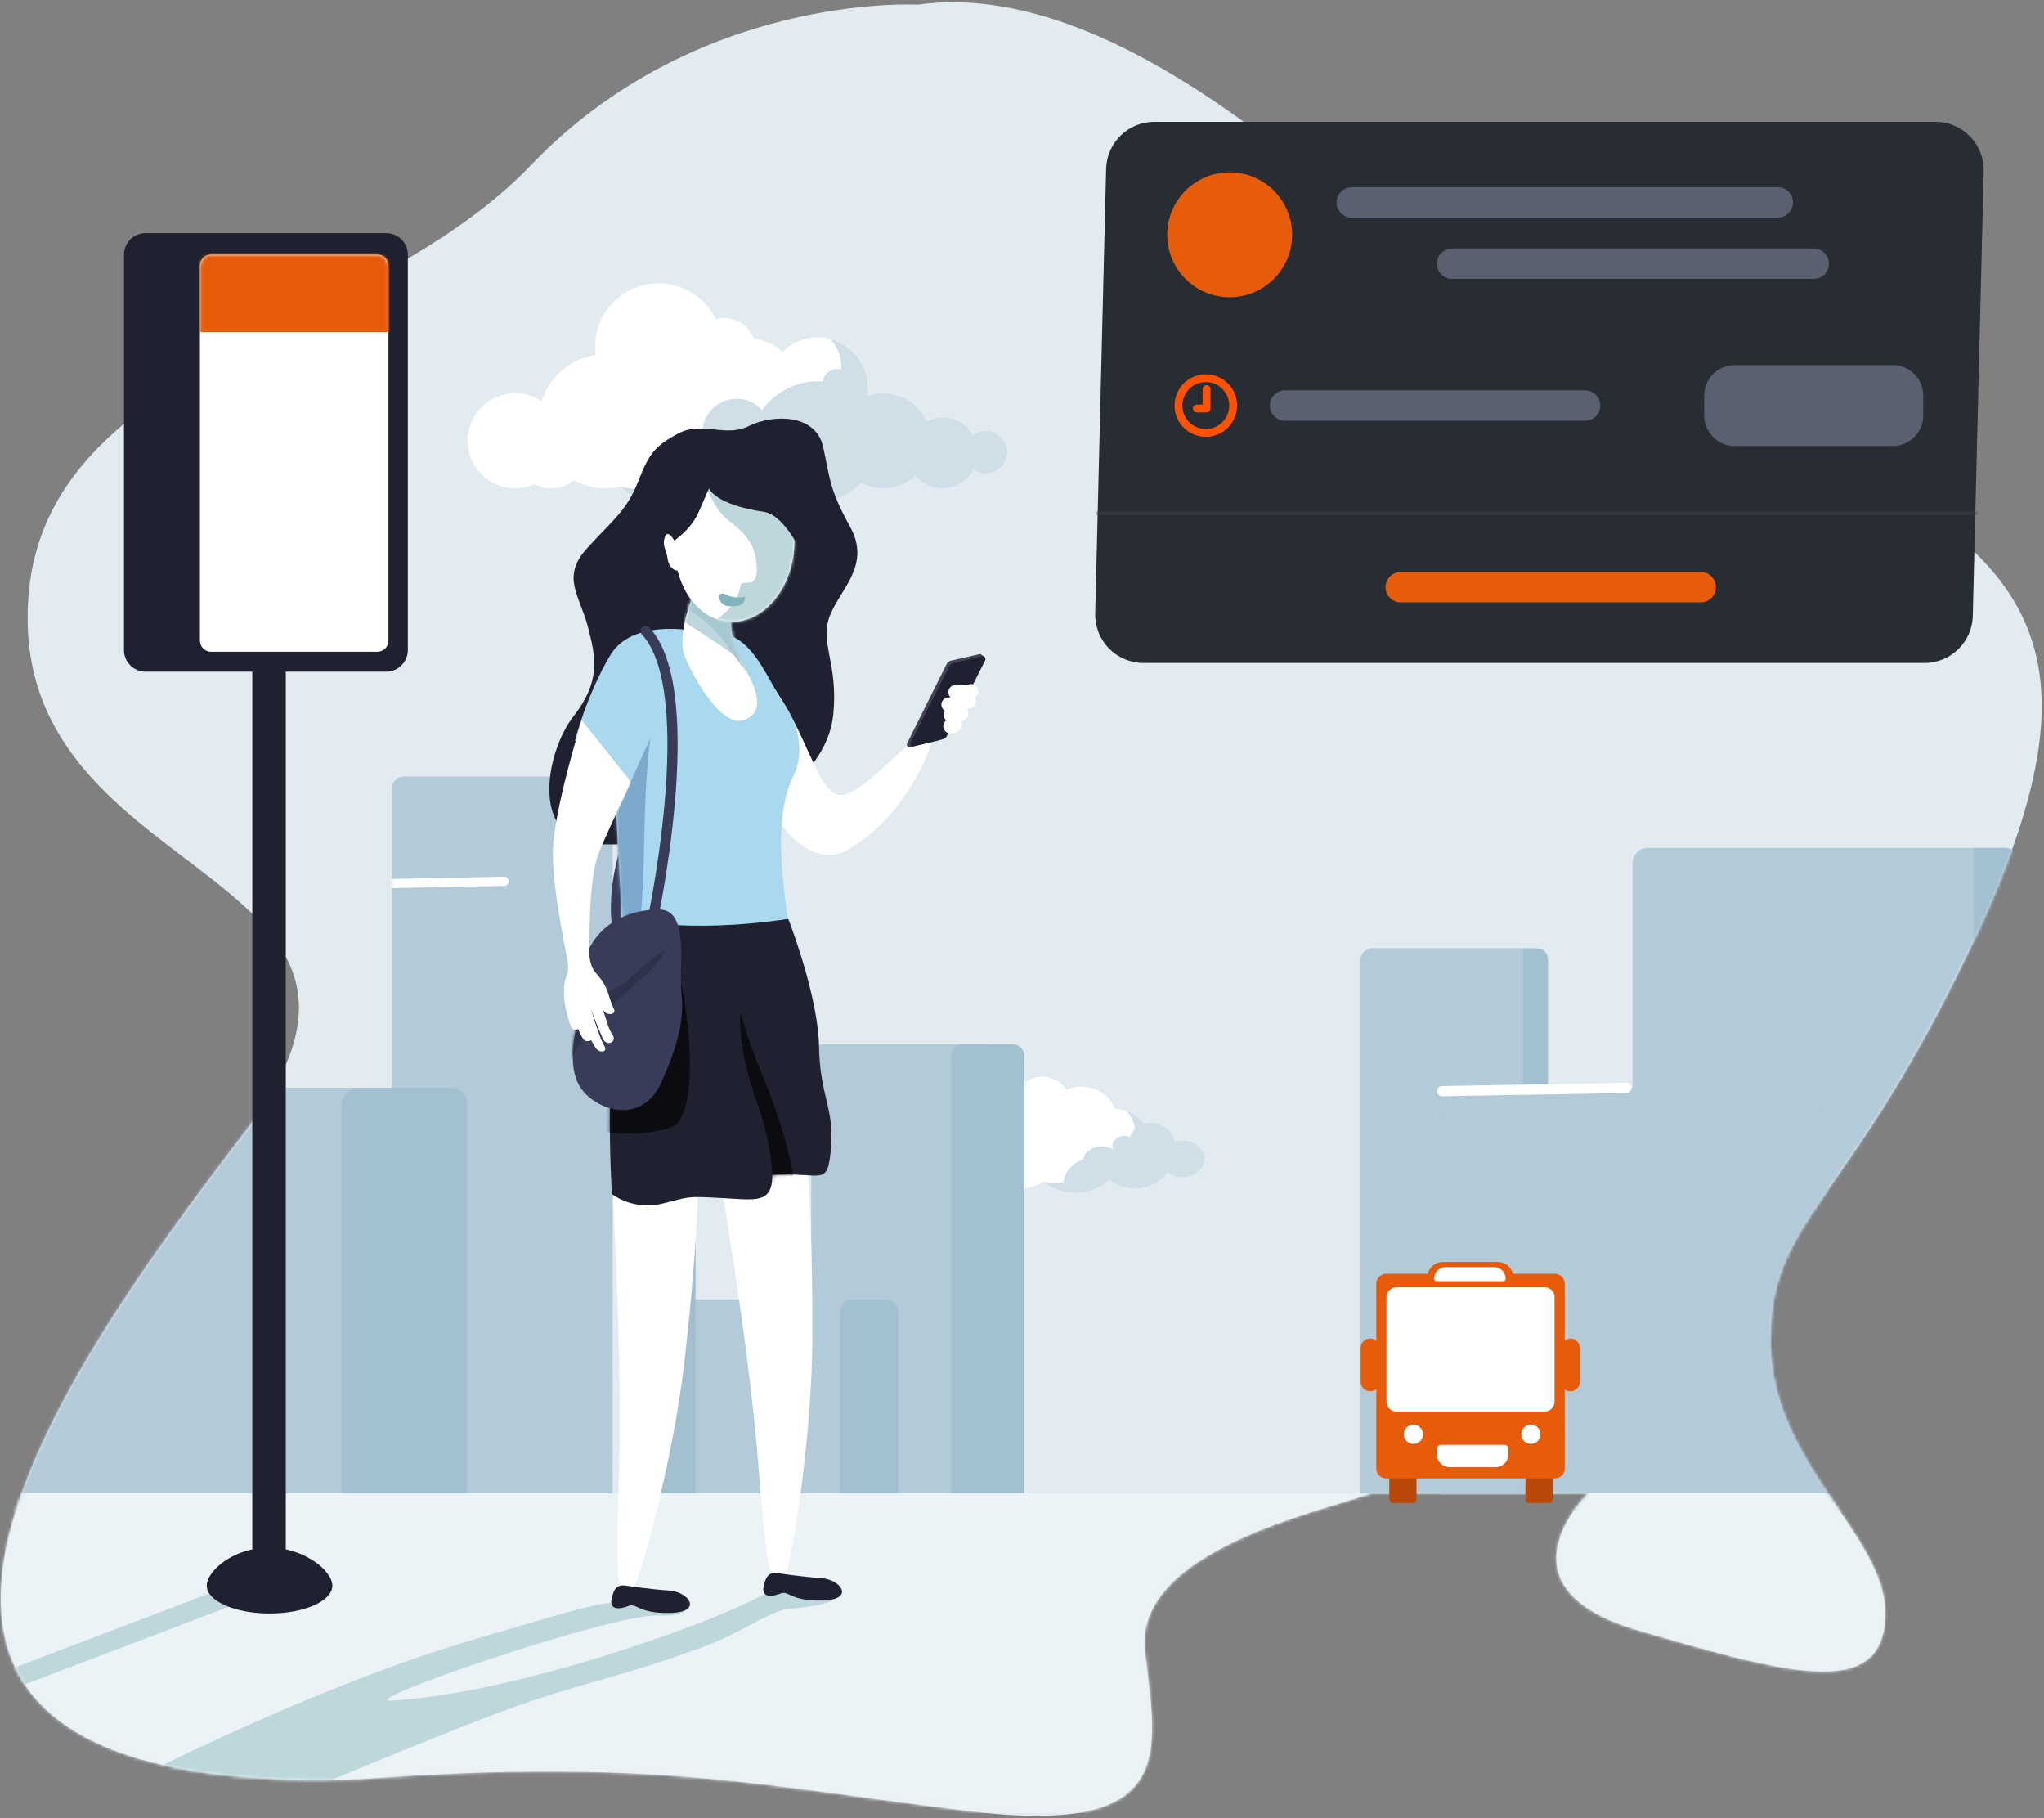
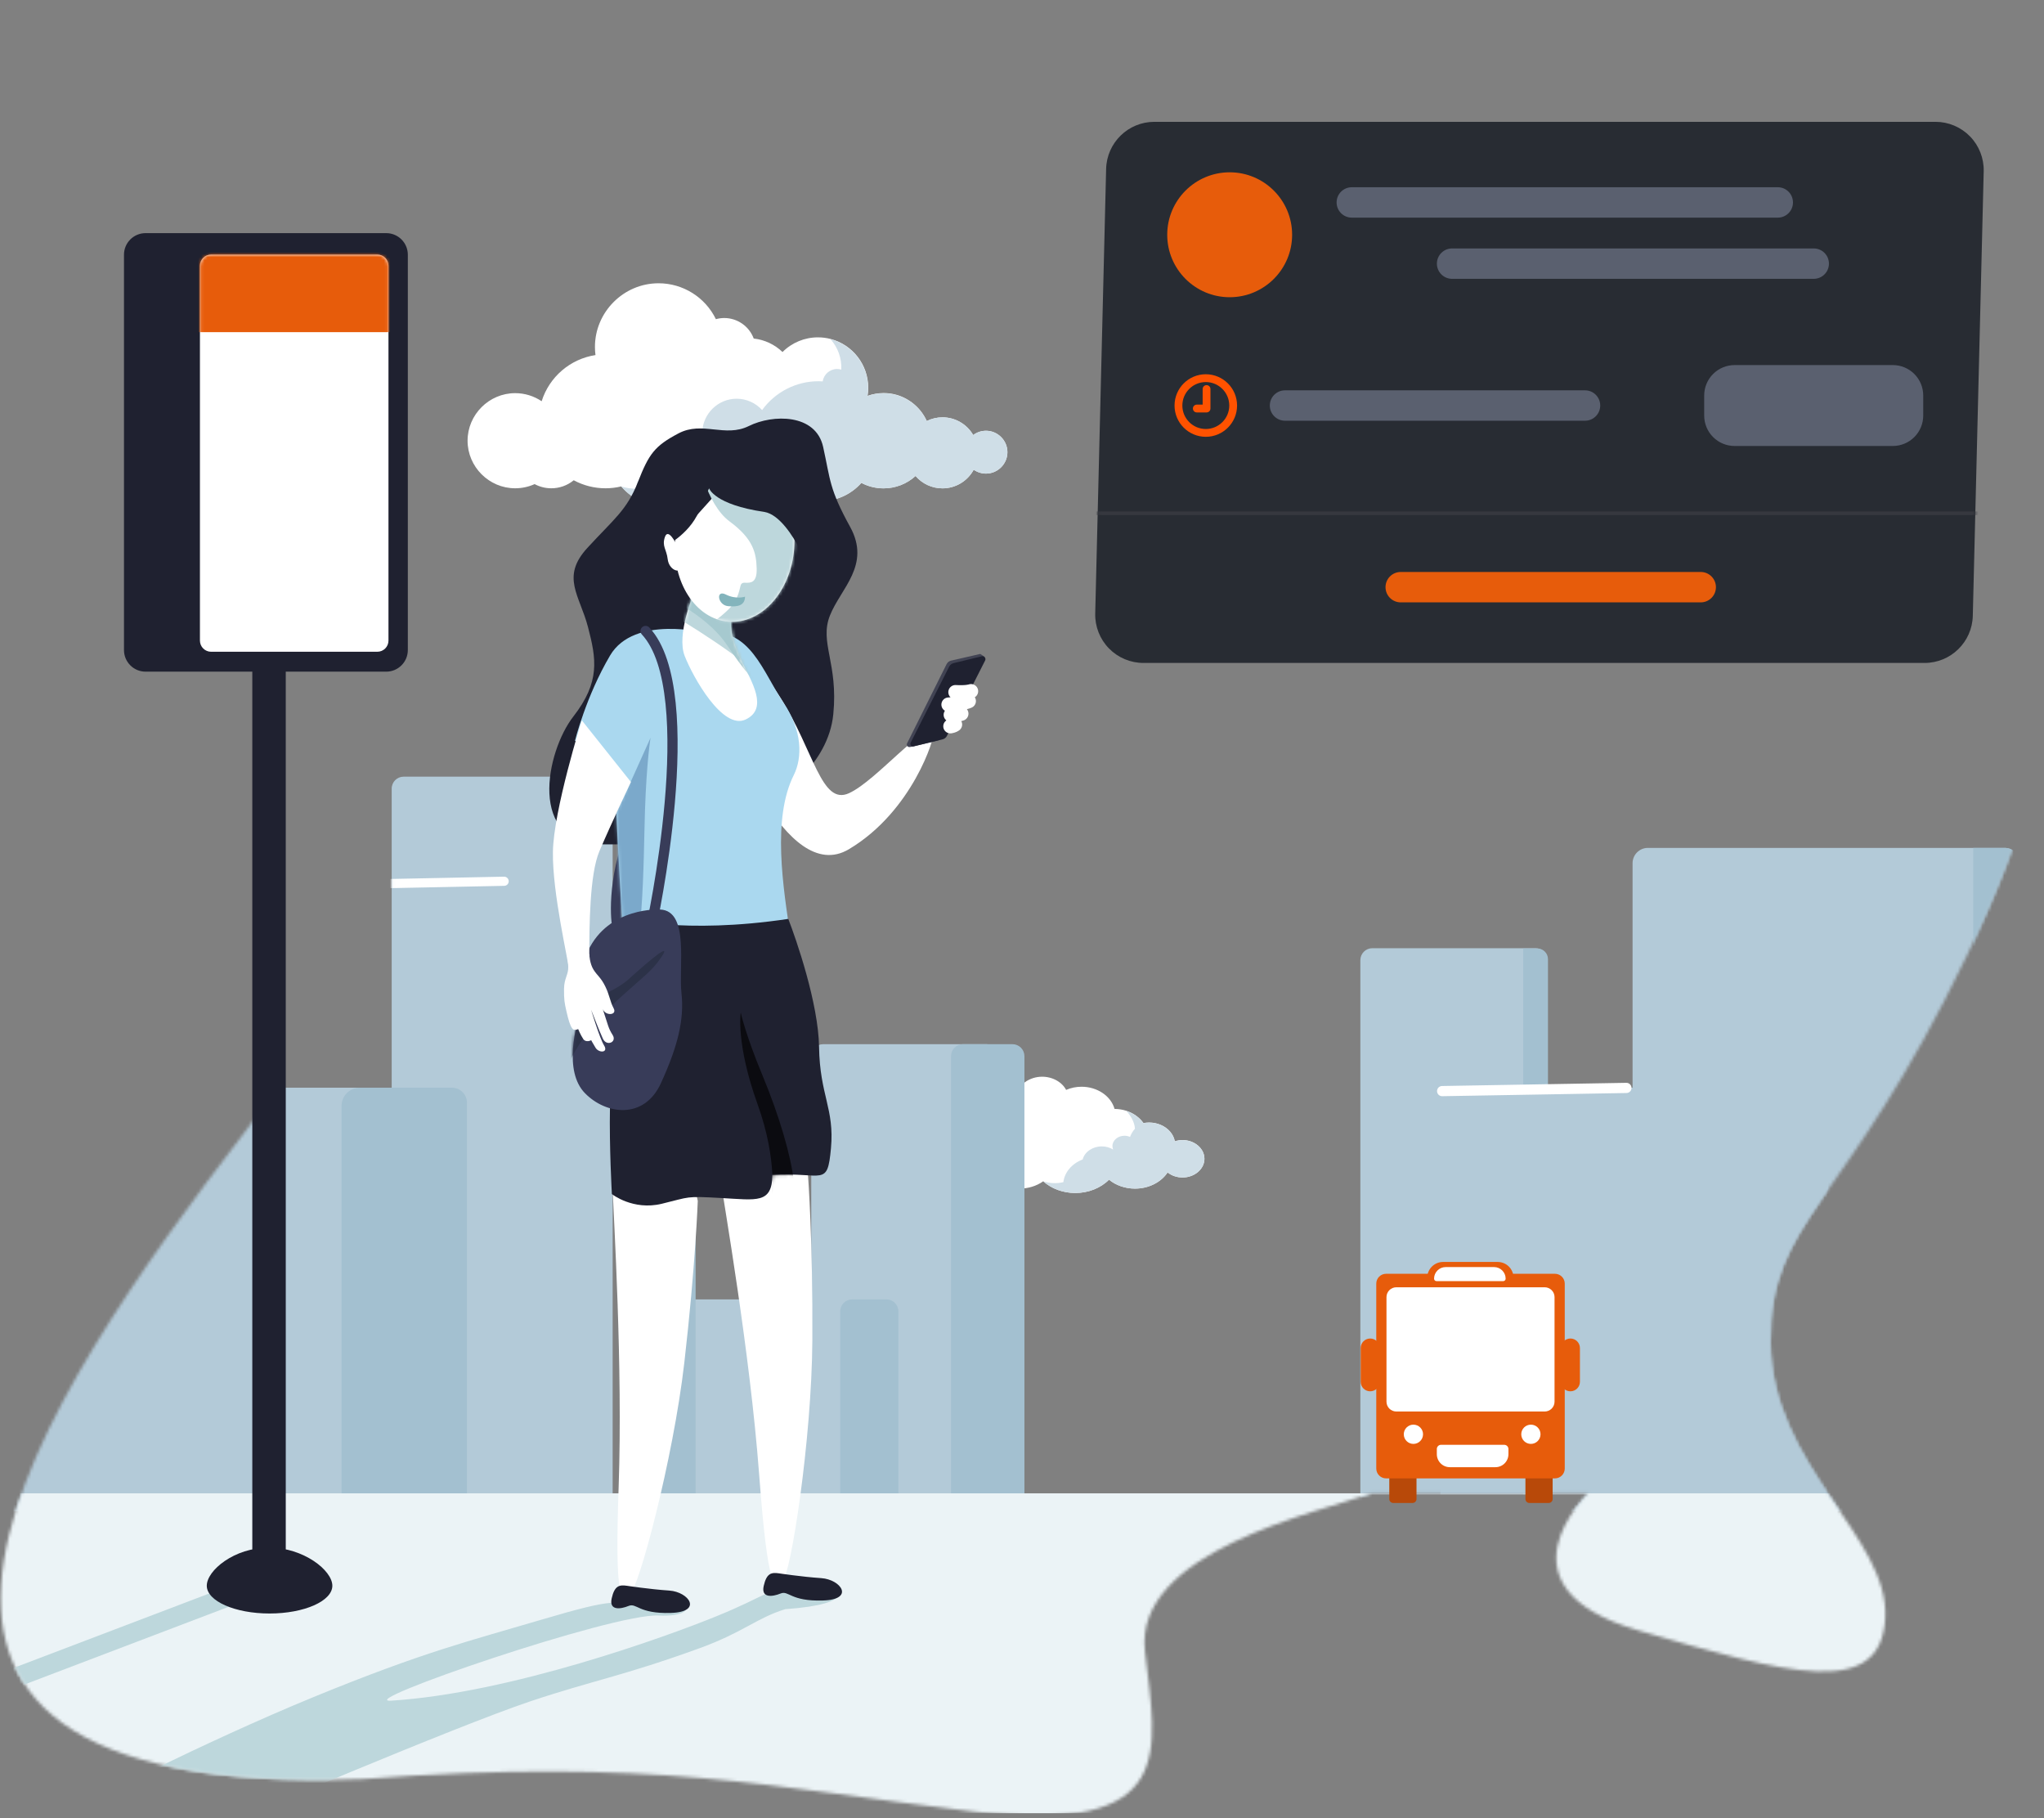
<svg xmlns="http://www.w3.org/2000/svg" xmlns:xlink="http://www.w3.org/1999/xlink" width="660" height="587" viewBox="0 0 660 587">
  <rect x="0" y="0" width="660" height="587" fill="#808080" stroke="none" />
  <defs>
    <path id="stops-a" d="M296.622,1.407 C296.622,1.407 225.163,-2.698 171.682,53.33 L171.682,53.33 C118.194,109.36 6.645,117.692 9.317,202.124 L9.317,202.124 C11.989,286.558 143.404,281.888 79.226,365.543 L79.226,365.543 C15.05,449.199 -76.317,581.004 117.236,574.229 L117.236,574.229 C212.018,567.117 248.601,576.939 314.78,584.73 L314.78,584.73 C380.967,592.52 373.858,565.5 370.055,533.067 L370.055,533.067 C366.251,500.634 426.316,488.014 443.192,481.963 L443.192,481.963 L513.268,481.943 C513.268,481.943 481.266,512.251 529.51,526.29 L529.51,526.29 C577.746,540.329 607.653,548.675 609.087,522.315 L609.087,522.315 C610.527,495.954 572.28,473.401 571.993,433.274 L571.993,433.274 C571.704,393.147 595.689,391.022 635.614,308.049 L635.614,308.049 C675.547,225.076 664.274,190.639 611.788,158.5 L611.788,158.5 C559.301,126.36 495.823,124.201 461.63,90.666 L461.63,90.666 C408.195,38.256 354.566,0.632 307.995,0.627 L307.995,0.627 C304.152,0.627 300.365,0.882 296.622,1.407 L296.622,1.407 Z" />
    <path id="stops-c" d="M296.622,1.407 C296.622,1.407 225.163,-2.698 171.682,53.33 L171.682,53.33 C118.194,109.36 6.645,117.692 9.317,202.124 L9.317,202.124 C11.989,286.558 143.404,281.888 79.226,365.543 L79.226,365.543 C15.05,449.199 -76.317,581.004 117.236,574.229 L117.236,574.229 C212.018,567.117 248.601,576.939 314.78,584.73 L314.78,584.73 C380.967,592.52 373.858,565.5 370.055,533.067 L370.055,533.067 C366.251,500.634 426.316,488.014 443.192,481.963 L443.192,481.963 L513.268,481.943 C513.268,481.943 481.266,512.251 529.51,526.29 L529.51,526.29 C577.746,540.329 607.653,548.675 609.087,522.315 L609.087,522.315 C610.527,495.954 572.28,473.401 571.993,433.274 L571.993,433.274 C571.704,393.147 595.689,391.022 635.614,308.049 L635.614,308.049 C675.547,225.076 664.274,190.639 611.788,158.5 L611.788,158.5 C559.301,126.36 495.823,124.201 461.63,90.666 L461.63,90.666 C408.195,38.256 354.566,0.632 307.995,0.627 L307.995,0.627 C304.152,0.627 300.365,0.882 296.622,1.407" />
    <path id="stops-e" d="M296.622,1.407 C296.622,1.407 225.163,-2.698 171.682,53.33 L171.682,53.33 C118.194,109.36 6.645,117.692 9.317,202.124 L9.317,202.124 C11.989,286.558 143.404,281.888 79.226,365.543 L79.226,365.543 C15.05,449.199 -76.317,581.004 117.236,574.229 L117.236,574.229 C212.018,567.117 248.601,576.939 314.78,584.73 L314.78,584.73 C380.967,592.52 373.858,565.5 370.055,533.067 L370.055,533.067 C366.251,500.634 426.316,488.014 443.192,481.963 L443.192,481.963 L513.268,481.943 C513.268,481.943 481.266,512.251 529.51,526.29 L529.51,526.29 C577.746,540.329 607.653,548.675 609.087,522.315 L609.087,522.315 C610.527,495.954 572.28,473.401 571.993,433.274 L571.993,433.274 C571.704,393.147 595.689,391.022 635.614,308.049 L635.614,308.049 C675.547,225.076 664.274,190.639 611.788,158.5 L611.788,158.5 C559.301,126.36 495.823,124.201 461.63,90.666 L461.63,90.666 C408.195,38.256 354.566,0.632 307.995,0.627 L307.995,0.627 C304.152,0.627 300.365,0.882 296.622,1.407 L296.622,1.407 Z" />
    <path id="stops-g" d="M296.622,1.407 C296.622,1.407 225.163,-2.698 171.682,53.33 L171.682,53.33 C118.194,109.36 6.645,117.692 9.317,202.124 L9.317,202.124 C11.989,286.558 143.404,281.888 79.226,365.543 L79.226,365.543 C15.05,449.199 -76.317,581.004 117.236,574.229 L117.236,574.229 C212.018,567.117 248.601,576.939 314.78,584.73 L314.78,584.73 C380.967,592.52 373.858,565.5 370.055,533.067 L370.055,533.067 C366.251,500.634 426.316,488.014 443.192,481.963 L443.192,481.963 L513.268,481.943 C513.268,481.943 481.266,512.251 529.51,526.29 L529.51,526.29 C577.746,540.329 607.653,548.675 609.087,522.315 L609.087,522.315 C610.527,495.954 572.28,473.401 571.993,433.274 L571.993,433.274 C571.704,393.147 595.689,391.022 635.614,308.049 L635.614,308.049 C675.547,225.076 664.274,190.639 611.788,158.5 L611.788,158.5 C559.301,126.36 495.823,124.201 461.63,90.666 L461.63,90.666 C408.195,38.256 354.566,0.632 307.995,0.627 L307.995,0.627 C304.152,0.627 300.365,0.882 296.622,1.407 L296.622,1.407 Z" />
    <path id="stops-i" d="M296.622,1.407 C296.622,1.407 225.163,-2.698 171.682,53.33 L171.682,53.33 C118.194,109.36 6.645,117.692 9.317,202.124 L9.317,202.124 C11.989,286.558 143.404,281.888 79.226,365.543 L79.226,365.543 C15.05,449.199 -76.317,581.004 117.236,574.229 L117.236,574.229 C212.018,567.117 248.601,576.939 314.78,584.73 L314.78,584.73 C380.967,592.52 373.858,565.5 370.055,533.067 L370.055,533.067 C366.251,500.634 426.316,488.014 443.192,481.963 L443.192,481.963 L513.268,481.943 C513.268,481.943 481.266,512.251 529.51,526.29 L529.51,526.29 C577.746,540.329 607.653,548.675 609.087,522.315 L609.087,522.315 C610.527,495.954 572.28,473.401 571.993,433.274 L571.993,433.274 C571.704,393.147 595.689,391.022 635.614,308.049 L635.614,308.049 C675.547,225.076 664.274,190.639 611.788,158.5 L611.788,158.5 C559.301,126.36 495.823,124.201 461.63,90.666 L461.63,90.666 C408.195,38.256 354.566,0.632 307.995,0.627 L307.995,0.627 C304.152,0.627 300.365,0.882 296.622,1.407 L296.622,1.407 Z" />
    <path id="stops-k" d="M296.622,1.407 C296.622,1.407 225.163,-2.698 171.682,53.33 L171.682,53.33 C118.194,109.36 6.645,117.692 9.317,202.124 L9.317,202.124 C11.989,286.558 143.404,281.888 79.226,365.543 L79.226,365.543 C15.05,449.199 -76.317,581.004 117.236,574.229 L117.236,574.229 C212.018,567.117 248.601,576.939 314.78,584.73 L314.78,584.73 C380.967,592.52 373.858,565.5 370.055,533.067 L370.055,533.067 C366.251,500.634 426.316,488.014 443.192,481.963 L443.192,481.963 L513.268,481.943 C513.268,481.943 481.266,512.251 529.51,526.29 L529.51,526.29 C577.746,540.329 607.653,548.675 609.087,522.315 L609.087,522.315 C610.527,495.954 572.28,473.401 571.993,433.274 L571.993,433.274 C571.704,393.147 595.689,391.022 635.614,308.049 L635.614,308.049 C675.547,225.076 664.274,190.639 611.788,158.5 L611.788,158.5 C559.301,126.36 495.823,124.201 461.63,90.666 L461.63,90.666 C408.195,38.256 354.566,0.632 307.995,0.627 L307.995,0.627 C304.152,0.627 300.365,0.882 296.622,1.407 L296.622,1.407 Z" />
    <path id="stops-m" d="M296.622,1.407 C296.622,1.407 225.163,-2.698 171.682,53.33 L171.682,53.33 C118.194,109.36 6.645,117.692 9.317,202.124 L9.317,202.124 C11.989,286.558 143.404,281.888 79.226,365.543 L79.226,365.543 C15.05,449.199 -76.317,581.004 117.236,574.229 L117.236,574.229 C212.018,567.117 248.601,576.939 314.78,584.73 L314.78,584.73 C380.967,592.52 373.858,565.5 370.055,533.067 L370.055,533.067 C366.251,500.634 426.316,488.014 443.192,481.963 L443.192,481.963 L513.268,481.943 C513.268,481.943 481.266,512.251 529.51,526.29 L529.51,526.29 C577.746,540.329 607.653,548.675 609.087,522.315 L609.087,522.315 C610.527,495.954 572.28,473.401 571.993,433.274 L571.993,433.274 C571.704,393.147 595.689,391.022 635.614,308.049 L635.614,308.049 C675.547,225.076 664.274,190.639 611.788,158.5 L611.788,158.5 C559.301,126.36 495.823,124.201 461.63,90.666 L461.63,90.666 C408.195,38.256 354.566,0.632 307.995,0.627 L307.995,0.627 C304.152,0.627 300.365,0.882 296.622,1.407 L296.622,1.407 Z" />
    <path id="stops-o" d="M296.622,1.407 C296.622,1.407 225.163,-2.698 171.682,53.33 L171.682,53.33 C118.194,109.36 6.645,117.692 9.317,202.124 L9.317,202.124 C11.989,286.558 143.404,281.888 79.226,365.543 L79.226,365.543 C15.05,449.199 -76.317,581.004 117.236,574.229 L117.236,574.229 C212.018,567.117 248.601,576.939 314.78,584.73 L314.78,584.73 C380.967,592.52 373.858,565.5 370.055,533.067 L370.055,533.067 C366.251,500.634 426.316,488.014 443.192,481.963 L443.192,481.963 L513.268,481.943 C513.268,481.943 481.266,512.251 529.51,526.29 L529.51,526.29 C577.746,540.329 607.653,548.675 609.087,522.315 L609.087,522.315 C610.527,495.954 572.28,473.401 571.993,433.274 L571.993,433.274 C571.704,393.147 595.689,391.022 635.614,308.049 L635.614,308.049 C675.547,225.076 664.274,190.639 611.788,158.5 L611.788,158.5 C559.301,126.36 495.823,124.201 461.63,90.666 L461.63,90.666 C408.195,38.256 354.566,0.632 307.995,0.627 L307.995,0.627 C304.152,0.627 300.365,0.882 296.622,1.407 L296.622,1.407 Z" />
    <path id="stops-q" d="M296.622,1.407 C296.622,1.407 225.163,-2.698 171.682,53.33 L171.682,53.33 C118.194,109.36 6.645,117.692 9.317,202.124 L9.317,202.124 C11.989,286.558 143.404,281.888 79.226,365.543 L79.226,365.543 C15.05,449.199 -76.317,581.004 117.236,574.229 L117.236,574.229 C212.018,567.117 248.601,576.939 314.78,584.73 L314.78,584.73 C380.967,592.52 373.858,565.5 370.055,533.067 L370.055,533.067 C366.251,500.634 426.316,488.014 443.192,481.963 L443.192,481.963 L513.268,481.943 C513.268,481.943 481.266,512.251 529.51,526.29 L529.51,526.29 C577.746,540.329 607.653,548.675 609.087,522.315 L609.087,522.315 C610.527,495.954 572.28,473.401 571.993,433.274 L571.993,433.274 C571.704,393.147 595.689,391.022 635.614,308.049 L635.614,308.049 C675.547,225.076 664.274,190.639 611.788,158.5 L611.788,158.5 C559.301,126.36 495.823,124.201 461.63,90.666 L461.63,90.666 C408.195,38.256 354.566,0.632 307.995,0.627 L307.995,0.627 C304.152,0.627 300.365,0.882 296.622,1.407 L296.622,1.407 Z" />
    <path id="stops-s" d="M3.9,0.686 C1.776,0.686 0.053,2.406 0.053,4.529 L0.053,4.529 L0.053,237.843 L71.398,237.843 L71.398,4.529 C71.398,2.406 69.676,0.686 67.551,0.686 L67.551,0.686" />
    <path id="stops-u" d="M296.622,1.407 C296.622,1.407 225.163,-2.698 171.682,53.33 L171.682,53.33 C118.194,109.36 6.645,117.692 9.317,202.124 L9.317,202.124 C11.989,286.558 143.404,281.888 79.226,365.543 L79.226,365.543 C15.05,449.199 -76.317,581.004 117.236,574.229 L117.236,574.229 C212.018,567.117 248.601,576.939 314.78,584.73 L314.78,584.73 C380.967,592.52 373.858,565.5 370.055,533.067 L370.055,533.067 C366.251,500.634 426.316,488.014 443.192,481.963 L443.192,481.963 L513.268,481.943 C513.268,481.943 481.266,512.251 529.51,526.29 L529.51,526.29 C577.746,540.329 607.653,548.675 609.087,522.315 L609.087,522.315 C610.527,495.954 572.28,473.401 571.993,433.274 L571.993,433.274 C571.704,393.147 595.689,391.022 635.614,308.049 L635.614,308.049 C675.547,225.076 664.274,190.639 611.788,158.5 L611.788,158.5 C559.301,126.36 495.823,124.201 461.63,90.666 L461.63,90.666 C408.195,38.256 354.566,0.632 307.995,0.627 L307.995,0.627 C304.152,0.627 300.365,0.882 296.622,1.407 L296.622,1.407 Z" />
    <path id="stops-w" d="M296.622,1.407 C296.622,1.407 225.163,-2.698 171.682,53.33 L171.682,53.33 C118.194,109.36 6.645,117.692 9.317,202.124 L9.317,202.124 C11.989,286.558 143.404,281.888 79.226,365.543 L79.226,365.543 C15.05,449.199 -76.317,581.004 117.236,574.229 L117.236,574.229 C212.018,567.117 248.601,576.939 314.78,584.73 L314.78,584.73 C380.967,592.52 373.858,565.5 370.055,533.067 L370.055,533.067 C366.251,500.634 426.316,488.014 443.192,481.963 L443.192,481.963 L513.268,481.943 C513.268,481.943 481.266,512.251 529.51,526.29 L529.51,526.29 C577.746,540.329 607.653,548.675 609.087,522.315 L609.087,522.315 C610.527,495.954 572.28,473.401 571.993,433.274 L571.993,433.274 C571.704,393.147 595.689,391.022 635.614,308.049 L635.614,308.049 C675.547,225.076 664.274,190.639 611.788,158.5 L611.788,158.5 C559.301,126.36 495.823,124.201 461.63,90.666 L461.63,90.666 C408.195,38.256 354.566,0.632 307.995,0.627 L307.995,0.627 C304.152,0.627 300.365,0.882 296.622,1.407 L296.622,1.407 Z" />
    <path id="stops-y" d="M296.622,1.407 C296.622,1.407 225.163,-2.698 171.682,53.33 L171.682,53.33 C118.194,109.36 6.645,117.692 9.317,202.124 L9.317,202.124 C11.989,286.558 143.404,281.888 79.226,365.543 L79.226,365.543 C15.05,449.199 -76.317,581.004 117.236,574.229 L117.236,574.229 C212.018,567.117 248.601,576.939 314.78,584.73 L314.78,584.73 C380.967,592.52 373.858,565.5 370.055,533.067 L370.055,533.067 C366.251,500.634 426.316,488.014 443.192,481.963 L443.192,481.963 L513.268,481.943 C513.268,481.943 481.266,512.251 529.51,526.29 L529.51,526.29 C577.746,540.329 607.653,548.675 609.087,522.315 L609.087,522.315 C610.527,495.954 572.28,473.401 571.993,433.274 L571.993,433.274 C571.704,393.147 595.689,391.022 635.614,308.049 L635.614,308.049 C675.547,225.076 664.274,190.639 611.788,158.5 L611.788,158.5 C559.301,126.36 495.823,124.201 461.63,90.666 L461.63,90.666 C408.195,38.256 354.566,0.632 307.995,0.627 L307.995,0.627 C304.152,0.627 300.365,0.882 296.622,1.407 L296.622,1.407 Z" />
    <path id="stops-A" d="M296.622,1.407 C296.622,1.407 225.163,-2.698 171.682,53.33 L171.682,53.33 C118.194,109.36 6.645,117.692 9.317,202.124 L9.317,202.124 C11.989,286.558 143.404,281.888 79.226,365.543 L79.226,365.543 C15.05,449.199 -76.317,581.004 117.236,574.229 L117.236,574.229 C212.018,567.117 248.601,576.939 314.78,584.73 L314.78,584.73 C380.967,592.52 373.858,565.5 370.055,533.067 L370.055,533.067 C366.251,500.634 426.316,488.014 443.192,481.963 L443.192,481.963 L513.268,481.943 C513.268,481.943 481.266,512.251 529.51,526.29 L529.51,526.29 C577.746,540.329 607.653,548.675 609.087,522.315 L609.087,522.315 C610.527,495.954 572.28,473.401 571.993,433.274 L571.993,433.274 C571.704,393.147 595.689,391.022 635.614,308.049 L635.614,308.049 C675.547,225.076 664.274,190.639 611.788,158.5 L611.788,158.5 C559.301,126.36 495.823,124.201 461.63,90.666 L461.63,90.666 C408.195,38.256 354.566,0.632 307.995,0.627 L307.995,0.627 C304.152,0.627 300.365,0.882 296.622,1.407 L296.622,1.407 Z" />
    <path id="stops-C" d="M296.622,1.407 C296.622,1.407 225.163,-2.698 171.682,53.33 L171.682,53.33 C118.194,109.36 6.645,117.692 9.317,202.124 L9.317,202.124 C11.989,286.558 143.404,281.888 79.226,365.543 L79.226,365.543 C15.05,449.199 -76.317,581.004 117.236,574.229 L117.236,574.229 C212.018,567.117 248.601,576.939 314.78,584.73 L314.78,584.73 C380.967,592.52 373.858,565.5 370.055,533.067 L370.055,533.067 C366.251,500.634 426.316,488.014 443.192,481.963 L443.192,481.963 L513.268,481.943 C513.268,481.943 481.266,512.251 529.51,526.29 L529.51,526.29 C577.746,540.329 607.653,548.675 609.087,522.315 L609.087,522.315 C610.527,495.954 572.28,473.401 571.993,433.274 L571.993,433.274 C571.704,393.147 595.689,391.022 635.614,308.049 L635.614,308.049 C675.547,225.076 664.274,190.639 611.788,158.5 L611.788,158.5 C559.301,126.36 495.823,124.201 461.63,90.666 L461.63,90.666 C408.195,38.256 354.566,0.632 307.995,0.627 L307.995,0.627 C304.152,0.627 300.365,0.882 296.622,1.407 L296.622,1.407 Z" />
    <path id="stops-E" d="M296.622,1.407 C296.622,1.407 225.163,-2.698 171.682,53.33 L171.682,53.33 C118.194,109.36 6.645,117.692 9.317,202.124 L9.317,202.124 C11.989,286.558 143.404,281.888 79.226,365.543 L79.226,365.543 C15.05,449.199 -76.317,581.004 117.236,574.229 L117.236,574.229 C212.018,567.117 248.601,576.939 314.78,584.73 L314.78,584.73 C380.967,592.52 373.858,565.5 370.055,533.067 L370.055,533.067 C366.251,500.634 426.316,488.014 443.192,481.963 L443.192,481.963 L513.268,481.943 C513.268,481.943 481.266,512.251 529.51,526.29 L529.51,526.29 C577.746,540.329 607.653,548.675 609.087,522.315 L609.087,522.315 C610.527,495.954 572.28,473.401 571.993,433.274 L571.993,433.274 C571.704,393.147 595.689,391.022 635.614,308.049 L635.614,308.049 C675.547,225.076 664.274,190.639 611.788,158.5 L611.788,158.5 C559.301,126.36 495.823,124.201 461.63,90.666 L461.63,90.666 C408.195,38.256 354.566,0.632 307.995,0.627 L307.995,0.627 C304.152,0.627 300.365,0.882 296.622,1.407 L296.622,1.407 Z" />
    <path id="stops-G" d="M296.622,1.407 C296.622,1.407 225.163,-2.698 171.682,53.33 L171.682,53.33 C118.194,109.36 6.645,117.692 9.317,202.124 L9.317,202.124 C11.989,286.558 143.404,281.888 79.226,365.543 L79.226,365.543 C15.05,449.199 -76.317,581.004 117.236,574.229 L117.236,574.229 C212.018,567.117 248.601,576.939 314.78,584.73 L314.78,584.73 C380.967,592.52 373.858,565.5 370.055,533.067 L370.055,533.067 C366.251,500.634 426.316,488.014 443.192,481.963 L443.192,481.963 L513.268,481.943 C513.268,481.943 481.266,512.251 529.51,526.29 L529.51,526.29 C577.746,540.329 607.653,548.675 609.087,522.315 L609.087,522.315 C610.527,495.954 572.28,473.401 571.993,433.274 L571.993,433.274 C571.704,393.147 595.689,391.022 635.614,308.049 L635.614,308.049 C675.547,225.076 664.274,190.639 611.788,158.5 L611.788,158.5 C559.301,126.36 495.823,124.201 461.63,90.666 L461.63,90.666 C408.195,38.256 354.566,0.632 307.995,0.627 L307.995,0.627 C304.152,0.627 300.365,0.882 296.622,1.407" />
    <path id="stops-I" d="M296.622,1.407 C296.622,1.407 225.163,-2.698 171.682,53.33 L171.682,53.33 C118.194,109.36 6.645,117.692 9.317,202.124 L9.317,202.124 C11.989,286.558 143.404,281.888 79.226,365.543 L79.226,365.543 C15.05,449.199 -76.317,581.004 117.236,574.229 L117.236,574.229 C212.018,567.117 248.601,576.939 314.78,584.73 L314.78,584.73 C380.967,592.52 373.858,565.5 370.055,533.067 L370.055,533.067 C366.251,500.634 426.316,488.014 443.192,481.963 L443.192,481.963 L513.268,481.943 C513.268,481.943 481.266,512.251 529.51,526.29 L529.51,526.29 C577.746,540.329 607.653,548.675 609.087,522.315 L609.087,522.315 C610.527,495.954 572.28,473.401 571.993,433.274 L571.993,433.274 C571.704,393.147 595.689,391.022 635.614,308.049 L635.614,308.049 C675.547,225.076 664.274,190.639 611.788,158.5 L611.788,158.5 C559.301,126.36 495.823,124.201 461.63,90.666 L461.63,90.666 C408.195,38.256 354.566,0.632 307.995,0.627 L307.995,0.627 C304.152,0.627 300.365,0.882 296.622,1.407 L296.622,1.407 Z" />
    <path id="stops-K" d="M11.506,9.102 C3.706,22.312 0.162,36.643 0.162,36.643 L0.162,36.643 C0.162,36.643 11.341,41.832 17.492,50.785 L17.492,50.785 C13.747,59.297 13.509,59.992 13.509,59.992 L13.509,59.992 C13.509,59.992 15.424,100.751 16.361,103.429 L16.361,103.429 C17.305,106.109 66.421,103.657 69.985,101.07 L69.985,101.07 C67.227,83.438 63.864,61.652 70.808,47.739 L70.808,47.739 C73.71,41.922 73.515,33.267 67.567,24.466 L67.567,24.466 C60.867,14.568 56.747,-0.039 42.493,1.863 L42.493,1.863 C42.493,1.863 37.266,0.518 30.942,0.518 L30.942,0.518 C23.945,0.518 15.604,2.164 11.506,9.102 L11.506,9.102 Z" />
-     <path id="stops-M" d="M0.652,31.794 C0.04,43.387 3.058,48.918 2.819,61.471 L2.819,61.471 C2.575,74.025 3.439,89.329 3.439,89.329 L3.439,89.329 C3.439,89.329 10.224,94.716 19.53,92.468 L19.53,92.468 C28.829,90.22 27.036,89.954 38.691,90.6 L38.691,90.6 C50.337,91.245 55.112,92.503 55.292,83.139 L55.292,83.139 C59.466,82.896 62.662,83.042 65.127,83.19 L65.127,83.19 C72.384,83.623 73.308,84.057 74.184,74.519 L74.184,74.519 C75.351,61.74 70.577,57.485 70.339,41.831 L70.339,41.831 C70.116,27.714 62.97,7.127 60.399,0.503 L60.399,0.503 C26.561,5.567 6.961,0.328 6.961,0.328 L6.961,0.328 C6.961,0.328 1.256,20.202 0.652,31.794" />
    <path id="stops-O" d="M0.652,31.794 C0.04,43.387 3.058,48.918 2.819,61.471 L2.819,61.471 C2.575,74.025 3.439,89.329 3.439,89.329 L3.439,89.329 C3.439,89.329 10.224,94.716 19.53,92.468 L19.53,92.468 C28.829,90.22 27.036,89.954 38.691,90.6 L38.691,90.6 C50.337,91.245 55.112,92.503 55.292,83.139 L55.292,83.139 C59.466,82.896 62.662,83.042 65.127,83.19 L65.127,83.19 C72.384,83.623 73.308,84.057 74.184,74.519 L74.184,74.519 C75.351,61.74 70.577,57.485 70.339,41.831 L70.339,41.831 C70.116,27.714 62.97,7.127 60.399,0.503 L60.399,0.503 C26.561,5.567 6.961,0.328 6.961,0.328 L6.961,0.328 C6.961,0.328 1.256,20.202 0.652,31.794" />
    <path id="stops-Q" d="M5.038,13.822 C-1.696,28.323 1.646,29.546 3.519,31.203 L3.519,31.203 C0.861,37.863 -2.748,52.617 4.102,59.636 L4.102,59.636 C10.951,66.655 23.233,68.194 28.613,56.471 L28.613,56.471 C33.994,44.747 36.234,35.986 35.276,27.387 L35.276,27.387 C34.318,18.787 37.905,0.766 28.404,0.359 L28.404,0.359 C28.404,0.359 28.143,0.343 27.674,0.343 L27.674,0.343 C24.395,0.343 10.93,1.137 5.038,13.822 L5.038,13.822 Z" />
    <path id="stops-S" d="M3.799,6.171 C3.799,6.171 -1.682,18.938 1.019,25.829 L1.019,25.829 C3.72,32.719 13.3,49.871 20.726,46.325 L20.726,46.325 C28.151,42.78 22.599,34.103 19.502,27.646 L19.502,27.646 C16.411,21.189 14.913,16.167 16.606,8.777 L16.606,8.777 C17.64,4.278 13.814,0.27 9.966,0.269 L9.966,0.269 C7.492,0.269 5.009,1.925 3.799,6.171 L3.799,6.171 Z" />
    <path id="stops-U" d="M3.799,6.171 C3.799,6.171 -1.682,18.938 1.019,25.829 L1.019,25.829 C3.72,32.719 13.3,49.871 20.726,46.325 L20.726,46.325 C28.151,42.78 22.599,34.103 19.502,27.646 L19.502,27.646 C16.411,21.189 14.913,16.167 16.606,8.777 L16.606,8.777 C17.64,4.278 13.814,0.27 9.966,0.269 L9.966,0.269 C7.492,0.269 5.009,1.925 3.799,6.171 L3.799,6.171 Z" />
    <path id="stops-W" d="M0.818,24.218 C-0.263,38.049 7.466,49.953 18.075,50.782 L18.075,50.782 C28.678,51.612 38.171,41.057 39.252,27.226 L39.252,27.226 C40.332,13.394 32.603,1.492 21.994,0.662 L21.994,0.662 C21.602,0.631 21.213,0.616 20.825,0.616 L20.825,0.616 C10.703,0.617 1.858,10.898 0.818,24.218 L0.818,24.218 Z" />
    <path id="stops-Y" d="M0.818,24.218 C-0.263,38.049 7.466,49.953 18.075,50.782 L18.075,50.782 C28.678,51.612 38.171,41.057 39.252,27.226 L39.252,27.226 C40.332,13.394 32.603,1.492 21.994,0.662 L21.994,0.662 C21.602,0.631 21.213,0.616 20.825,0.616 L20.825,0.616 C10.703,0.617 1.858,10.898 0.818,24.218" />
    <polygon id="stops-aa" points="0 588.469 720.295 588.469 720.295 .627 0 .627" />
    <path id="stops-ac" d="M3.677,0.689 C2.726,0.689 1.804,1.068 1.134,1.744 L1.134,1.744 C0.457,2.42 0.076,3.336 0.076,4.292 L0.076,4.292 L0.076,125.306 C0.076,126.262 0.457,127.179 1.134,127.855 L1.134,127.855 C1.804,128.53 2.726,128.909 3.677,128.909 L3.677,128.909 L57.353,128.909 C58.31,128.909 59.225,128.53 59.902,127.855 L59.902,127.855 C60.579,127.179 60.954,126.262 60.954,125.306 L60.954,125.306 L60.954,4.292 C60.954,3.336 60.579,2.42 59.902,1.744 L59.902,1.744 C59.225,1.068 58.31,0.689 57.353,0.689 L57.353,0.689 L3.677,0.689 Z" />
    <path id="stops-ae" d="M19.422,0.339 C10.966,0.339 4.059,7.083 3.851,15.536 L3.851,15.536 C3.043,48.35 1.149,125.566 0.328,159.057 L0.328,159.057 C0.227,163.254 1.819,167.314 4.75,170.32 L4.75,170.32 C7.682,173.325 11.701,175.019 15.9,175.019 L15.9,175.019 L268.113,175.019 C276.569,175.019 283.484,168.274 283.693,159.821 L283.693,159.821 C284.499,127.008 286.394,49.792 287.215,16.301 L287.215,16.301 C287.316,12.104 285.724,8.043 282.793,5.038 L282.793,5.038 C279.862,2.033 275.842,0.339 271.643,0.339 L271.643,0.339 L19.422,0.339 Z" />
  </defs>
  <g fill="none" fill-rule="evenodd" transform="translate(-45)">
-     <path fill="#E2EBF0" d="M341.279,1.501 C341.279,1.501 269.82,-2.605 216.34,53.424 C162.852,109.454 51.302,117.784 53.974,202.218 C56.646,286.651 188.061,281.982 123.884,365.637 C59.708,449.292 -31.66,581.097 161.894,574.322 C256.675,567.209 293.258,577.033 359.438,584.822 C425.624,592.614 418.515,565.594 414.712,533.16 C410.909,500.728 470.974,488.108 487.849,482.057 L557.925,482.036 C557.925,482.036 525.923,512.344 574.167,526.383 C622.404,540.422 652.31,548.77 653.745,522.409 C655.185,496.048 616.938,473.495 616.65,433.368 C616.361,393.241 640.347,391.115 680.272,308.142 C720.204,225.17 708.932,190.734 656.446,158.594 C603.957,126.454 540.481,124.295 506.288,90.76 C448.442,34.025 390.381,-5.385 341.279,1.501" />
    <g transform="translate(44.657 .094)">
      <mask id="stops-b" fill="#fff">
        <use xlink:href="#stops-a" />
      </mask>
      <path fill="#FFF" d="M389.25,373.988 C389.25,377.292 386.059,380.01 382.184,380.01 C380.39,380.012 378.669,379.43 377.358,378.383 C375.212,381.607 371.178,383.607 366.827,383.605 C363.701,383.606 360.698,382.574 358.443,380.726 C355.729,383.453 351.738,385.025 347.546,385.022 C343.634,385.026 339.89,383.66 337.195,381.246 C335.021,382.777 332.29,383.613 329.474,383.61 C324.915,383.608 320.729,381.417 318.662,377.951 C317.791,378.48 316.754,378.765 315.68,378.765 C312.857,378.751 310.538,376.764 310.538,374.351 C310.538,371.938 312.857,369.951 315.68,369.937 C316.026,369.937 316.365,369.966 316.697,370.025 L316.697,369.535 C316.697,365.99 319.837,362.971 323.964,362.547 C324.907,360.408 326.65,358.592 328.919,357.378 C328.308,356.04 328.17,354.577 328.545,353.175 C329.351,350.123 332.369,347.836 336.022,347.516 C339.63,347.218 343.087,348.918 344.592,351.734 C346.141,351.065 347.849,350.717 349.577,350.718 C354.627,350.718 359.048,353.692 360.23,357.879 C361.534,357.887 362.823,358.093 364.033,358.486 C366.345,359.236 368.29,360.627 369.557,362.434 C370.155,362.323 370.76,362.265 371.373,362.263 C372.662,362.261 373.937,362.513 375.089,362.998 C377.545,364.026 379.267,366.017 379.692,368.324 C380.491,368.06 381.348,367.923 382.213,367.921 C386.073,367.933 389.25,370.648 389.25,373.944 L389.25,373.988 Z" mask="url(#stops-b)" />
      <mask id="stops-d" fill="#fff">
        <use xlink:href="#stops-c" />
      </mask>
      <path fill="#CFDEE7" d="M389.25,373.988 C389.25,377.292 386.059,380.01 382.184,380.01 C380.39,380.012 378.669,379.43 377.358,378.383 C375.212,381.607 371.178,383.607 366.827,383.605 C363.701,383.606 360.698,382.574 358.443,380.726 C355.729,383.453 351.738,385.025 347.546,385.022 C343.634,385.026 339.89,383.66 337.195,381.246 C339.269,381.932 341.553,382.028 343.7,381.52 C344.089,378.308 346.466,375.509 349.93,374.194 C350.571,371.739 353.15,369.979 356.096,369.977 C357.421,369.976 358.711,370.334 359.783,370.997 C359.625,370.63 359.546,370.241 359.546,369.85 C359.546,368.033 361.296,366.538 363.428,366.538 C364.055,366.538 364.667,366.669 365.228,366.917 C365.567,365.964 366.1,365.072 366.814,364.283 C366.691,362.012 365.344,359.977 364.025,358.52 C366.338,359.27 368.283,360.661 369.55,362.469 C370.148,362.357 370.76,362.299 371.365,362.297 C372.655,362.296 373.929,362.547 375.082,363.032 C377.545,364.061 379.26,366.051 379.685,368.359 C380.491,368.094 381.342,367.958 382.206,367.956 C386.073,367.965 389.258,370.686 389.25,373.988" mask="url(#stops-d)" />
      <mask id="stops-f" fill="#fff">
        <use xlink:href="#stops-e" />
      </mask>
      <path fill="#B3CAD8" d="M652.591,278.564 C652.591,275.831 650.38,273.616 647.643,273.616 L532.442,273.616 C529.712,273.616 527.493,275.831 527.493,278.564 L527.493,487.78 L652.591,487.78 L652.591,278.564 Z" mask="url(#stops-f)" />
      <mask id="stops-h" fill="#fff">
        <use xlink:href="#stops-g" />
      </mask>
      <path fill="#B3CAD8" d="M500.065,309.846 C500.065,308.826 499.661,307.849 498.941,307.128 C498.22,306.407 497.242,306.002 496.226,306.002 L443.444,306.002 C442.421,306.002 441.449,306.407 440.728,307.128 C440.008,307.849 439.598,308.826 439.598,309.846 L439.598,487.78 L500.065,487.78 L500.065,309.846 Z" mask="url(#stops-h)" />
      <mask id="stops-j" fill="#fff">
        <use xlink:href="#stops-i" />
      </mask>
      <path fill="#B3CAD8" d="M322.761,340.827 C322.761,339.807 322.358,338.83 321.637,338.109 C320.917,337.389 319.937,336.982 318.915,336.982 L266.14,336.982 C265.117,336.982 264.137,337.389 263.417,338.109 C262.697,338.83 262.293,339.807 262.293,340.827 L262.293,487.779 L322.761,487.779 L322.761,340.827 Z" mask="url(#stops-j)" />
      <mask id="stops-l" fill="#fff">
        <use xlink:href="#stops-k" />
      </mask>
      <path fill="#A3C0D0" d="M331.124,340.827 C331.124,339.807 330.713,338.83 329.993,338.109 C329.272,337.389 328.3,336.982 327.277,336.982 L311.279,336.982 C310.264,336.982 309.285,337.389 308.564,338.109 C307.844,338.83 307.433,339.807 307.433,340.827 L307.433,487.779 L331.124,487.779 L331.124,340.827 Z" mask="url(#stops-l)" />
      <mask id="stops-n" fill="#fff">
        <use xlink:href="#stops-m" />
      </mask>
      <path fill="#B3CAD8" d="M281.187,423.218 C281.187,422.199 280.783,421.22 280.062,420.5 C279.342,419.779 278.363,419.374 277.34,419.374 L224.565,419.374 C223.543,419.374 222.562,419.779 221.842,420.5 C221.122,421.22 220.719,422.199 220.719,423.218 L220.719,487.78 L281.187,487.78 L281.187,423.218 Z" mask="url(#stops-n)" />
      <mask id="stops-p" fill="#fff">
        <use xlink:href="#stops-o" />
      </mask>
      <path fill="#A3C0D0" d="M290.428,423.218 C290.428,421.095 288.706,419.374 286.582,419.374 L275.489,419.374 C273.371,419.374 271.65,421.095 271.65,423.218 L271.65,487.78 L290.428,487.78 L290.428,423.218 Z" mask="url(#stops-p)" />
      <mask id="stops-r" fill="#fff">
        <use xlink:href="#stops-q" />
      </mask>
      <path fill="#B3CAD8" d="M198.167,254.466 C198.167,252.344 196.445,250.622 194.32,250.622 L130.669,250.622 C128.545,250.622 126.823,252.344 126.823,254.466 L126.823,487.78 L198.167,487.78 L198.167,254.466 Z" mask="url(#stops-r)" />
    </g>
    <g transform="translate(171.427 250.03)">
      <mask id="stops-t" fill="#fff">
        <use xlink:href="#stops-s" />
      </mask>
      <path stroke="#FFF" stroke-linecap="round" stroke-linejoin="round" stroke-width="2.96" d="M-19.833,35.585 L36.356,34.45" mask="url(#stops-t)" />
    </g>
    <g transform="translate(44.657 .094)">
      <mask id="stops-v" fill="#fff">
        <use xlink:href="#stops-u" />
      </mask>
      <path fill="#A3C0D0" d="M224.954,254.466 C224.954,252.344 223.233,250.622 221.108,250.622 L210.26,250.622 C208.136,250.622 206.414,252.344 206.414,254.466 L206.414,487.78 L224.954,487.78 L224.954,254.466 Z" mask="url(#stops-v)" />
      <mask id="stops-x" fill="#fff">
        <use xlink:href="#stops-w" />
      </mask>
      <path fill="#A3C0D0" d="M500.18,309.531 C500.18,307.629 498.638,306.088 496.738,306.088 L492.178,306.088 L492.178,487.32 L500.18,487.32 L500.18,309.531 Z" mask="url(#stops-x)" />
      <mask id="stops-z" fill="#fff">
        <use xlink:href="#stops-y" />
      </mask>
      <path fill="#B3CAD8" d="M590.547,362.401 C590.547,359.385 589.351,356.492 587.219,354.359 C585.087,352.226 582.191,351.028 579.181,351.028 L476.821,351.028 C473.811,351.028 470.915,352.226 468.783,354.359 C466.651,356.492 465.448,359.385 465.448,362.401 L465.448,487.78 L590.547,487.78 L590.547,362.401 Z" mask="url(#stops-z)" />
      <mask id="stops-B" fill="#fff">
        <use xlink:href="#stops-A" />
      </mask>
      <path fill="#B3CAD8" d="M141.459,355.884 C141.459,353.202 139.284,351.028 136.605,351.028 L3.562,351.028 C0.544,351.028 -2.352,352.226 -4.484,354.359 C-6.616,356.492 -7.811,359.384 -7.811,362.401 L-7.811,487.78 L141.459,487.78 L141.459,355.884 Z" mask="url(#stops-B)" />
      <mask id="stops-D" fill="#fff">
        <use xlink:href="#stops-C" />
      </mask>
      <path fill="#A3C0D0" d="M151.125,355.884 C151.125,353.202 148.95,351.028 146.271,351.028 L116.516,351.028 C114.953,351.028 113.462,351.648 112.353,352.753 C111.251,353.857 110.631,355.355 110.631,356.916 L110.631,487.78 L151.125,487.78 L151.125,355.884 Z" mask="url(#stops-D)" />
      <mask id="stops-F" fill="#fff">
        <use xlink:href="#stops-E" />
      </mask>
      <path fill="#A3C0D0" d="M653.11,279.11 C653.11,276.075 650.654,273.615 647.614,273.615 L637.501,273.615 L637.501,487.78 L653.11,487.78 L653.11,279.11 Z" mask="url(#stops-F)" />
      <mask id="stops-H" fill="#fff">
        <use xlink:href="#stops-G" />
      </mask>
      <path stroke="#FFF" stroke-linecap="round" stroke-linejoin="round" stroke-width="3.29" d="M466.003,352.126 L525.505,351.1" mask="url(#stops-H)" />
      <mask id="stops-J" fill="#fff">
        <use xlink:href="#stops-I" />
      </mask>
      <polygon fill="#EBF3F6" points="-34.685 585.227 675.638 585.227 675.638 481.976 -34.685 481.976" mask="url(#stops-J)" />
      <path fill="#BDD7DC" d="M25.328,583.353 C25.328,583.353 65.708,562.452 101.556,547.747 C137.411,533.043 151.881,529.659 175.219,522.747 C199.881,515.445 198.678,517.093 207.768,518.416 C220.676,511.287 229.665,522.232 212.969,521.418 C198.073,520.693 113.771,549.7 126.658,548.9 C164.955,546.52 215.461,528.28 231.854,521.578 C248.248,514.876 247.038,513.261 254.997,513.194 C262.956,513.127 265.614,510.996 270.123,512.015 C270.814,512.171 277.521,517.702 253.881,519.364 C244.596,522.255 240.311,526.85 226.373,531.916 C201.494,540.959 191.735,542.37 171.517,549.138 C147.51,557.174 74.12,588.469 74.12,588.469 L25.328,583.353 Z" mask="url(#stops-J)" />
      <path stroke="#BDD7DC" stroke-linecap="round" stroke-linejoin="round" stroke-width="6.25" d="M74.696,515.064 L-42.407,559.61" mask="url(#stops-J)" />
    </g>
    <g transform="translate(195.916 90.849)">
      <path fill="#FFF" d="M174.383,55.112 C174.383,58.909 171.257,62.032 167.461,62.032 C166.042,62.032 164.652,61.593 163.493,60.774 C161.498,64.476 157.615,66.794 153.409,66.793 C150.067,66.797 146.89,65.333 144.715,62.794 C141.892,65.371 138.204,66.799 134.379,66.793 C131.88,66.796 129.423,66.187 127.22,65.021 C123.913,68.776 119.145,70.928 114.146,70.922 C108.737,70.934 103.616,68.418 100.324,64.127 C97.731,65.871 94.67,66.801 91.544,66.793 C87.605,66.793 83.808,65.315 80.905,62.653 C77.613,68.876 71.131,72.786 64.094,72.794 C58.555,72.798 53.283,70.376 49.681,66.171 C48.025,66.572 46.325,66.775 44.618,66.775 C41.031,66.781 37.494,65.891 34.339,64.185 C32.301,65.864 29.737,66.78 27.093,66.775 C25.213,66.775 23.362,66.313 21.713,65.426 C19.732,66.318 17.586,66.778 15.418,66.775 C6.998,66.775 0.061,59.843 0.061,51.42 C0.061,42.998 6.998,36.066 15.418,36.066 C18.472,36.063 21.446,36.971 23.982,38.673 C26.452,30.81 33.216,25.016 41.362,23.773 C41.247,22.9 41.189,22.022 41.189,21.141 L41.189,21.132 C41.189,9.867 50.459,0.595 61.724,0.595 L61.732,0.595 C69.604,0.591 76.807,5.104 80.243,12.184 C81.114,11.941 82.015,11.816 82.923,11.812 C87.165,11.806 90.982,14.458 92.459,18.434 C95.952,18.817 99.221,20.348 101.758,22.788 C104.79,19.749 108.917,18.044 113.21,18.054 C114.585,18.054 115.961,18.228 117.294,18.574 C124.431,20.43 129.445,26.929 129.431,34.302 C129.431,35.183 129.359,36.064 129.222,36.935 C130.886,36.338 132.643,36.032 134.408,36.032 C135.833,36.03 137.253,36.227 138.621,36.619 C142.936,37.882 146.488,40.969 148.331,45.063 C149.909,44.283 151.637,43.874 153.394,43.871 C157.478,43.868 161.274,46.052 163.326,49.591 C164.515,48.694 165.97,48.208 167.461,48.208 C171.257,48.208 174.376,51.322 174.383,55.112" />
      <path fill="#CFDEE7" d="M167.461,48.2 C165.971,48.2 164.515,48.686 163.327,49.583 C161.274,46.043 157.479,43.858 153.395,43.864 C151.637,43.869 149.909,44.279 148.331,45.064 C146.458,40.981 142.893,37.915 138.578,36.678 C137.202,36.285 135.784,36.087 134.365,36.091 C132.592,36.09 130.835,36.395 129.171,36.992 C129.308,36.122 129.381,35.242 129.381,34.36 C129.394,26.987 124.381,20.488 117.243,18.632 C119.657,21.322 120.909,24.858 120.729,28.467 C120.29,28.335 119.837,28.268 119.375,28.267 C117.063,28.266 115.076,29.976 114.729,32.266 C114.283,32.266 113.829,32.216 113.375,32.216 C106.173,32.214 99.388,35.683 95.167,41.528 C93.071,39.194 90.075,37.861 86.941,37.861 C80.978,37.863 76.03,42.665 75.849,48.622 C75.381,48.581 74.898,48.556 74.423,48.556 C66.053,48.545 58.908,54.839 57.871,63.142 L57.611,63.142 C55.991,63.142 54.665,64.471 54.665,66.088 C54.665,66.369 54.709,66.647 54.788,66.916 C53.052,66.955 51.323,66.706 49.667,66.179 C53.268,70.384 58.54,72.807 64.072,72.801 C71.117,72.795 77.599,68.884 80.891,62.661 C83.786,65.324 87.589,66.801 91.522,66.8 C94.655,66.809 97.724,65.877 100.324,64.126 C103.616,68.416 108.722,70.935 114.132,70.931 C119.13,70.936 123.899,68.783 127.198,65.029 C129.409,66.195 131.865,66.804 134.365,66.8 C138.182,66.807 141.877,65.38 144.7,62.802 C146.868,65.342 150.052,66.804 153.395,66.8 C157.601,66.802 161.476,64.485 163.471,60.782 C164.638,61.601 166.028,62.041 167.447,62.041 C171.243,62.041 174.369,58.917 174.369,55.12 C174.369,51.331 171.258,48.21 167.461,48.2" />
      <path fill="#1F2130" d="M100.281,166.219 C100.281,166.219 116.508,156.3 118.151,139.737 C119.793,123.175 113.591,116.604 117.071,107.836 C120.55,99.068 130.382,91.578 123.582,79.224 C116.79,66.869 117.258,64.211 114.874,53.419 C112.49,42.626 98.603,42.845 90.889,46.674 C83.174,50.504 75.892,44.974 68.171,49.048 C60.45,53.125 58.613,55.675 55.062,64.757 C51.503,73.838 47.369,76.634 38.74,86.027 C30.104,95.42 36.263,101.29 38.942,111.569 C41.629,121.847 42.954,129.226 34.203,140.469 C25.444,151.71 19.156,181.821 43.89,181.717 C68.618,181.611 77.967,184.425 100.281,166.219" />
      <path stroke="#383C59" stroke-linecap="round" stroke-linejoin="round" stroke-width="3.29" d="M48.493,208.122 C48.039,207.759 46.376,193.118 53.304,176.919" />
      <path fill="#FFF" d="M84.06,142.933 C84.06,142.933 102.5,195.635 123.208,183.281 C143.916,170.926 151.017,146.785 150.477,145.99 C147.653,141.85 132.204,161.097 123.237,165.199 C114.262,169.299 111.942,151.515 101.095,134.394 C85.22,109.334 76.814,115.841 84.06,142.933" />
      <path fill="#414353" d="M165.611,120.247 C165.611,120.247 158.782,121.811 156.174,122.407 C155.548,122.55 155.022,122.967 154.734,123.543 C152.71,127.601 144.492,144.073 141.977,149.11 C141.833,149.391 141.87,149.728 142.057,149.979 C142.245,150.232 142.554,150.357 142.864,150.304 C143.433,150.207 143.937,150.122 143.937,150.122 C143.937,150.122 149.634,148.756 151.896,148.214 C152.48,148.076 152.97,147.695 153.243,147.171 C155.641,142.661 167.022,121.205 167.022,121.205" />
      <path fill="#1F2130" d="M167.181,122.359 C167.345,122.029 167.303,121.632 167.08,121.343 C166.849,121.054 166.467,120.923 166.107,121.01 C163.478,121.647 158.962,122.741 156.996,123.217 C156.384,123.365 155.865,123.774 155.577,124.335 C153.61,128.223 145.709,143.81 143.13,148.895 C142.986,149.186 143.022,149.535 143.224,149.79 C143.426,150.045 143.756,150.16 144.074,150.083 C146.674,149.454 151.457,148.295 153.466,147.809 C154.057,147.667 154.554,147.273 154.828,146.732 C156.736,142.956 164.487,127.674 167.181,122.359" />
      <path stroke="#FFF" stroke-dasharray="0 .23" stroke-linecap="round" stroke-linejoin="round" stroke-width="4.605" d="M162.628 132.279C162.628 132.279 161.274 132.803 157.457 132.583M161.901 135.467C161.901 135.467 160.23 136.344 155.281 136.61M159.495 139.53C159.495 139.53 158.58 139.969 156.031 139.898M157.457 143.039C157.457 143.039 156.981 143.477 155.757 143.642" />
      <path fill="#AAD8EF" d="M77.066,113.507 C77.066,113.507 53.881,107.537 46.08,120.746 C38.279,133.955 34.735,148.286 34.735,148.286 C34.735,148.286 45.914,153.475 52.065,162.429 C48.32,170.94 48.082,171.635 48.082,171.635 C48.082,171.635 49.998,212.394 50.935,215.073 C51.878,217.752 100.994,215.3 104.559,212.713 C101.8,195.082 98.437,173.295 105.381,159.382 C108.283,153.565 108.088,144.91 102.14,136.11 C95.44,126.212 91.32,111.604 77.066,113.507" />
    </g>
    <g transform="translate(230.49 202.492)">
      <mask id="stops-L" fill="#fff">
        <use xlink:href="#stops-K" />
      </mask>
      <path fill="#7BA9CB" d="M11.204,53.973 L17.701,50.926 L24.565,35.68 C24.565,35.68 23.305,43.288 22.772,59.14 C22.239,74.992 22.569,109.472 15.439,119.367 C8.308,129.262 8.546,108.627 8.546,108.627 L9.331,88.012 L9.886,76.865 L12.04,62.371 L11.204,53.973 Z" mask="url(#stops-L)" />
    </g>
    <g transform="translate(239.133 296.129)">
      <path fill="#FFF" d="M31.177 91.539C31.177 91.539 30.45 112.34 26.834 143.732 23.225 175.122 12.011 216.873 9.295 218.436 6.58 220 4.289 222.395 5.629 183.71 6.969 145.025 4.059 97.72 3.605 86.201 3.144 74.681 25.256 59.817 31.177 91.539M66.781 83.365C66.781 83.365 68.358 104.415 68.171 136.521 67.984 168.626 61.184 212.192 58.591 214.133 55.991 216.073 53.923 218.795 50.978 179.651 48.025 140.505 39.785 93.252 38.035 81.711 36.276 70.171 57.201 52.213 66.781 83.365" />
      <path fill="#1F2130" d="M8.243 215.769C8.243 215.769 15.577 216.894 21.958 217.322 28.339 217.752 32.92 224.235 22.447 224.547 11.982 224.858 11.478 221.213 8.827 222.289 6.176 223.365 2.481 223.834 3.382 219.835 4.282 215.836 5.773 215.401 8.243 215.769M57.331 211.754C57.331 211.754 64.663 212.879 71.045 213.308 77.426 213.737 82.008 220.22 71.535 220.532 61.068 220.844 60.564 217.198 57.914 218.274 55.264 219.35 51.569 219.819 52.469 215.82 53.369 211.821 54.86 211.385 57.331 211.754M6.961.328C6.961.328 1.257 20.202.652 31.794.04 43.387 3.057 48.918 2.82 61.471 2.575 74.025 3.439 89.329 3.439 89.329 3.439 89.329 10.224 94.716 19.53 92.468 28.829 90.22 27.035 89.954 38.69 90.6 50.337 91.245 55.113 92.503 55.293 83.139 71.75 82.178 73.011 87.296 74.185 74.519 75.352 61.74 70.576 57.485 70.339 41.831 70.116 27.714 62.971 7.126 60.399.502 26.561 5.567 6.961.328 6.961.328" />
    </g>
    <g transform="translate(239.133 296.129)">
      <mask id="stops-N" fill="#fff">
        <use xlink:href="#stops-M" />
      </mask>
      <path fill="#0B0B10" d="M-29.139,-11.899 C-29.139,-11.899 18.99,-8.014 24.796,16.655 C30.601,41.323 29.708,64.854 23.016,67.596 C16.325,70.341 -4.441,72.504 -13.336,61.859 C-22.224,51.216 -29.139,-11.899 -29.139,-11.899" mask="url(#stops-N)" />
      <mask id="stops-P" fill="#fff">
        <use xlink:href="#stops-O" />
      </mask>
      <path fill="#0B0B10" d="M55.062,90.615 C55.062,90.615 57.006,78.445 50.488,60.335 C43.422,40.718 45.05,30.74 45.05,30.74 C45.05,30.74 46.526,37.692 52.051,50.974 C57.583,64.254 61.306,77.163 62.192,85.273 C63.086,93.384 55.062,90.615 55.062,90.615" mask="url(#stops-P)" />
    </g>
    <path fill="#383C59" d="M258.174,293.606 C258.174,293.606 241.542,292.569 234.808,307.07 C228.073,321.57 231.415,322.793 233.288,324.451 C230.63,331.11 227.021,345.865 233.871,352.884 C240.721,359.903 253.001,361.441 258.382,349.718 C263.763,337.995 266.003,329.233 265.045,320.634 C264.087,312.035 267.674,294.013 258.174,293.606" />
    <g transform="translate(229.77 293.247)">
      <mask id="stops-R" fill="#fff">
        <use xlink:href="#stops-Q" />
      </mask>
      <path fill="#2C3248" d="M-5.024,32.73 C-5.024,32.73 11.298,29.084 18.169,22.89 C25.04,16.696 32.092,10.733 28.959,15.457 C25.818,20.179 23.549,21.496 15.77,28.537 C7.991,35.578 1.401,43.999 -0.898,49.8 C-3.202,55.603 -3.98,56.585 -3.98,56.585 L-5.024,32.73 Z" mask="url(#stops-R)" />
    </g>
    <g transform="translate(223.287 185.926)">
      <path stroke="#383C59" stroke-linecap="round" stroke-linejoin="round" stroke-width="3.29" d="M31.912,113.665 C31.912,113.665 48.673,37.621 30.169,17.76" />
      <path fill="#FFF" d="M12.003,122.207 C12.003,122.207 12.118,125.175 13.386,127.144 C14.647,129.114 15.749,129.613 17.182,132.561 C18.616,135.509 18.623,137.234 19.861,139.576 C21.101,141.917 17.024,142.093 16.304,139.695 C18.198,145.424 18.097,145.891 19.538,148.191 C20.979,150.492 17.607,151.957 16.398,149.399 C15.187,146.841 12.587,140.031 12.587,140.031 C12.587,140.031 15.26,149.1 16.758,151.536 C18.262,153.973 15.093,154.066 14.013,152.299 C12.94,150.533 12.608,149.864 12.608,149.864 C12.608,149.864 10.916,150.804 10.015,149.434 C9.108,148.064 8.395,146.257 8.395,146.257 C8.395,146.257 7.127,147.018 6.443,146.007 C5.758,144.997 5.276,143.407 4.628,140.589 C3.979,137.769 3.806,136.807 3.835,133.304 C3.872,129.802 5.341,128.642 5.189,126.056 C4.728,118.173 6.278,114.724 12.003,122.207" />
      <path fill="#FFF" d="M25.437 66.513C25.437 66.513 19.27 79.48 15.273 88.816 12.067 96.316 12.011 113.133 11.989 122.956 11.989 125.36 11.982 127.346 11.939 128.674 11.707 135.42 5.888 131.745 5.542 127.78 5.197 123.814.061 102.474.248 89.099.428 75.725 9.569 46.595 9.569 46.595L25.437 66.513zM45.576 6.172C45.576 6.172 40.094 18.938 42.795 25.829 45.496 32.719 55.076 49.872 62.502 46.325 69.928 42.779 64.376 34.103 61.278 27.646 58.188 21.189 56.69 16.167 58.382 8.777 60.082 1.387 48.666-4.682 45.576 6.172" />
    </g>
    <g transform="translate(265.063 185.926)">
      <mask id="stops-T" fill="#fff">
        <use xlink:href="#stops-S" />
      </mask>
      <path fill="#BDD7DC" d="M-6.4,10.5 C-6.4,10.5 14.935,22.682 26.402,33.152 C37.861,43.62 27.662,11.911 27.662,11.911 L20.366,0.3 L4.21,-6.408 L-6.4,10.5 Z" mask="url(#stops-T)" />
      <mask id="stops-V" fill="#fff">
        <use xlink:href="#stops-U" />
      </mask>
      <path fill="#A6C9CF" d="M-1.458,8.587 C-1.458,8.587 9.266,14.174 14.683,22.305 C20.092,30.436 22.765,32.99 22.765,32.99 L34.786,33.737 L41.463,13.007 L40.13,2.666 L26.222,-5.754 L11.182,-9.738 L-0.602,-4.86 L-1.458,8.587 Z" mask="url(#stops-V)" />
    </g>
-     <path fill="#FFF" d="M284.175,150.574 C294.785,151.403 302.514,163.307 301.433,177.138 C300.353,190.968 290.86,201.524 280.258,200.694 C269.647,199.865 261.919,187.961 263,174.13 C264.08,160.299 273.573,149.745 284.175,150.574" />
+     <path fill="#FFF" d="M284.175,150.574 C294.785,151.403 302.514,163.307 301.433,177.138 C300.353,190.968 290.86,201.524 280.258,200.694 C269.647,199.865 261.919,187.961 263,174.13 " />
    <g transform="translate(262.182 149.912)">
      <mask id="stops-X" fill="#fff">
        <use xlink:href="#stops-W" />
      </mask>
      <path fill="#BDD7DC" d="M7.876,-2.788 C7.876,-2.788 10.664,12.727 18.421,18.43 C26.179,24.132 26.985,28.761 27.144,33.55 C27.302,38.341 25.141,38.198 23.622,38.222 C23.622,38.222 22.455,37.96 22.051,38.828 C21.648,39.696 21.497,43.4 18.176,46.68 C14.863,49.961 11.859,51.678 11.859,51.678 L34.664,54.108 L42.731,45.968 L47.513,31.416 L47.888,19.03 L44.855,7.736 L40.03,0.055 L31.27,-5.782 L19.322,-7.245 L7.876,-2.788 Z" mask="url(#stops-X)" />
      <mask id="stops-Z" fill="#fff">
        <use xlink:href="#stops-Y" />
      </mask>
      <path fill="#83B4BC" d="M23.391,42.7 C23.391,42.7 20.546,43.689 17.19,42.008 C13.832,40.327 14.561,45.414 17.852,45.752 C21.151,46.091 23.326,45.499 23.391,42.7" mask="url(#stops-Z)" />
    </g>
    <g transform="translate(0 .094)">
      <path fill="#1F2130" d="M259.239,176.515 C259.239,176.515 267.342,172.775 270.67,165.043 C274.005,157.312 273.962,157.551 273.962,157.551 C273.962,157.551 275.676,162.822 291.796,165.158 C296.766,165.958 301.275,173.38 302.968,176.74 C304.661,180.1 306.137,169.87 306.137,169.87 L303.818,156.007 L297.918,149.911 L290.133,146.279 C290.133,146.279 283.505,146.938 278.492,145.881 C273.486,144.823 266.32,146.414 266.32,146.414 L260.262,153.573 L255.126,164.646 L254.017,171.629 L259.239,176.515 Z" />
      <path fill="#FFF" d="M263.302,175.439 C263.302,175.439 260.759,170.227 259.708,173.23 C258.663,176.232 260.219,177.165 260.601,180.441 C260.99,183.718 264.303,185.235 265.066,183.104 C265.837,180.973 263.302,175.439 263.302,175.439" />
      <path fill="#1F2130" d="M131.844,499.484 C143.029,499.484 152.314,506.857 152.314,511.803 C152.314,516.749 143.232,520.764 132.038,520.764 C120.852,520.764 111.77,516.749 111.77,511.803 C111.77,506.857 120.65,499.484 131.844,499.484" />
      <mask id="stops-ab" fill="#fff">
        <use xlink:href="#stops-aa" />
      </mask>
      <polygon fill="#1F2130" points="126.47 507.599 137.272 507.599 137.272 190.093 126.47 190.093" mask="url(#stops-ab)" />
      <path fill="#1F2130" d="M176.688,82.14 C176.688,78.286 173.562,75.162 169.709,75.162 L92.005,75.162 C88.152,75.162 85.033,78.286 85.033,82.14 L85.033,209.748 C85.033,213.601 88.152,216.725 92.005,216.725 L169.709,216.725 C173.562,216.725 176.688,213.601 176.688,209.748 L176.688,82.14 Z" mask="url(#stops-ab)" />
      <path fill="#FFF" d="M170.437,85.684 C170.437,84.728 170.061,83.812 169.384,83.135 C168.708,82.46 167.792,82.08 166.835,82.08 L113.159,82.08 C112.208,82.08 111.286,82.46 110.617,83.135 C109.94,83.812 109.558,84.728 109.558,85.684 L109.558,206.698 C109.558,207.654 109.94,208.57 110.617,209.246 C111.286,209.922 112.208,210.301 113.159,210.301 L166.835,210.301 C167.792,210.301 168.708,209.922 169.384,209.246 C170.061,208.57 170.437,207.654 170.437,206.698 L170.437,85.684 Z" mask="url(#stops-ab)" />
    </g>
    <g transform="translate(109.483 81.485)">
      <mask id="stops-ad" fill="#fff">
        <use xlink:href="#stops-ac" />
      </mask>
      <polygon fill="#E75C0B" points="-7.422 25.738 70.892 25.738 70.892 .067 -7.422 .067" mask="url(#stops-ad)" />
    </g>
    <g transform="translate(398.315 38.989)">
      <path fill="#E75C0B" d="M156.837 396.169C156.837 394.473 155.461 393.099 153.769 393.099 152.077 393.099 150.7 394.473 150.7 396.169L150.7 407.072C150.7 408.766 152.077 410.14 153.769 410.14 155.461 410.14 156.837 408.766 156.837 407.072L156.837 396.169zM92.185 396.169C92.185 394.473 90.809 393.099 89.117 393.099 87.417 393.099 86.048 394.473 86.048 396.169L86.048 407.072C86.048 408.766 87.417 410.14 89.117 410.14 90.809 410.14 92.185 408.766 92.185 407.072L92.185 396.169z" />
      <path fill="#B84909" d="M104.07 436.581C104.07 435.87 103.493 435.294 102.787 435.294L96.571 435.294C95.858 435.294 95.282 435.87 95.282 436.581L95.282 444.905C95.282 445.615 95.858 446.192 96.571 446.192L102.787 446.192C103.493 446.192 104.07 445.615 104.07 444.905L104.07 436.581zM148.028 436.581C148.028 435.87 147.452 435.294 146.746 435.294L140.53 435.294C139.817 435.294 139.241 435.87 139.241 436.581L139.241 444.905C139.241 445.615 139.817 446.192 140.53 446.192L146.746 446.192C147.452 446.192 148.028 445.615 148.028 444.905L148.028 436.581z" />
      <path fill="#E75C0B" d="M151.939,375.382 C151.939,374.538 151.601,373.729 151.01,373.133 C150.412,372.537 149.598,372.202 148.756,372.202 L94.252,372.202 C93.409,372.202 92.603,372.537 92.005,373.133 C91.407,373.729 91.076,374.538 91.076,375.382 L91.076,435.071 C91.076,435.914 91.407,436.723 92.005,437.319 C92.603,437.916 93.409,438.251 94.252,438.251 L148.756,438.251 C149.598,438.251 150.412,437.916 151.01,437.319 C151.601,436.723 151.939,435.914 151.939,435.071 L151.939,375.382 Z" />
      <path fill="#FFF" d="M141.006 420.905C142.72 420.905 144.11 422.297 144.11 424.012 144.11 425.727 142.72 427.12 141.006 427.12 139.284 427.12 137.894 425.727 137.894 424.012 137.894 422.297 139.284 420.905 141.006 420.905M103.069 420.905C104.783 420.905 106.179 422.297 106.179 424.012 106.179 425.727 104.783 427.12 103.069 427.12 101.354 427.12 99.963 425.727 99.963 424.012 99.963 422.297 101.354 420.905 103.069 420.905" />
      <path fill="#E75C0B" d="M135.395,373.491 C135.395,372.138 134.854,370.839 133.904,369.882 C132.946,368.925 131.642,368.387 130.295,368.387 L112.641,368.387 C111.286,368.387 109.99,368.925 109.032,369.882 C108.074,370.839 107.534,372.138 107.534,373.491 L107.534,373.492 C107.534,374.845 108.074,376.144 109.032,377.101 C109.99,378.058 111.286,378.596 112.641,378.596 L130.295,378.596 C131.642,378.596 132.946,378.058 133.904,377.101 C134.854,376.144 135.395,374.845 135.395,373.492 L135.395,373.491 Z" />
      <path fill="#FFF" d="M148.64 379.739C148.64 378.895 148.309 378.086 147.711 377.491 147.113 376.894 146.307 376.559 145.464 376.559L97.551 376.559C96.708 376.559 95.901 376.894 95.304 377.491 94.706 378.086 94.374 378.895 94.374 379.739L94.374 413.485C94.374 414.328 94.706 415.137 95.304 415.732 95.901 416.329 96.708 416.664 97.551 416.664L145.464 416.664C146.307 416.664 147.113 416.329 147.711 415.732 148.309 415.137 148.64 414.328 148.64 413.485L148.64 379.739zM132.852 373.785C132.852 371.715 131.174 370.037 129.106 370.037L113.484 370.037C111.416 370.037 109.738 371.715 109.738 373.785L109.738 373.786C109.738 373.995 109.818 374.194 109.969 374.342 110.113 374.49 110.314 374.573 110.523 374.573L132.067 374.573C132.276 374.573 132.477 374.49 132.622 374.342 132.773 374.194 132.852 373.995 132.852 373.786L132.852 373.785zM110.632 430.442C110.632 431.554 111.078 432.62 111.863 433.407 112.648 434.194 113.714 434.636 114.831 434.636L129.56 434.636C130.669 434.636 131.736 434.194 132.521 433.407 133.305 432.62 133.752 431.554 133.752 430.442L133.752 428.766C133.752 428.406 133.608 428.061 133.356 427.808 133.096 427.553 132.759 427.411 132.398 427.411L111.986 427.411C111.625 427.411 111.286 427.553 111.028 427.808 110.776 428.061 110.632 428.406 110.632 428.766L110.632 430.442zM192.311 155.454C192.311 160.179 187.975 164.066 182.702 164.066 180.261 164.07 177.912 163.236 176.133 161.738 173.209 166.351 167.72 169.209 161.8 169.208 157.55 169.209 153.46 167.732 150.398 165.09 146.703 168.989 141.272 171.239 135.568 171.234 130.244 171.24 125.152 169.286 121.478 165.834 118.526 168.023 114.809 169.219 110.977 169.214 104.776 169.212 99.079 166.076 96.269 161.121 95.088 161.878 93.669 162.284 92.214 162.284 88.367 162.266 85.213 159.423 85.213 155.973 85.213 152.524 88.367 149.679 92.214 149.661 92.675 149.66 93.136 149.702 93.589 149.787L93.589 149.086C93.596 144.016 97.868 139.698 103.479 139.091 104.768 136.034 107.131 133.436 110.221 131.699 109.385 129.786 109.213 127.693 109.709 125.689 110.812 121.324 114.917 118.054 119.887 117.594 124.8 117.169 129.503 119.6 131.555 123.626 133.652 122.67 135.978 122.173 138.334 122.175 145.197 122.175 151.226 126.429 152.832 132.415 154.598 132.426 156.354 132.72 158.004 133.284 161.144 134.357 163.795 136.346 165.517 138.93 166.331 138.77 167.159 138.687 167.987 138.685 169.744 138.683 171.473 139.043 173.043 139.737 176.393 141.207 178.734 144.054 179.303 147.354 180.397 146.975 181.564 146.78 182.731 146.778 187.996 146.793 192.311 150.677 192.311 155.391L192.311 155.454z" />
      <path fill="#CFDEE7" d="M192.311,155.454 C192.311,160.179 187.975,164.066 182.702,164.066 C180.261,164.07 177.912,163.236 176.133,161.738 C173.209,166.351 167.72,169.209 161.8,169.208 C157.55,169.209 153.46,167.732 150.398,165.09 C146.703,168.989 141.272,171.239 135.568,171.234 C130.244,171.24 125.152,169.286 121.478,165.834 C124.309,166.814 127.414,166.952 130.331,166.227 C130.864,161.632 134.099,157.629 138.809,155.748 C139.687,152.237 143.188,149.718 147.208,149.717 C149.008,149.716 150.765,150.227 152.22,151.176 C152.004,150.65 151.897,150.095 151.897,149.535 C151.897,146.937 154.28,144.8 157.176,144.8 C158.025,144.8 158.868,144.986 159.625,145.34 C160.085,143.978 160.82,142.703 161.785,141.573 C161.62,138.327 159.783,135.416 157.997,133.333 C161.138,134.405 163.781,136.395 165.509,138.98 C166.323,138.819 167.151,138.737 167.98,138.734 C169.737,138.732 171.467,139.092 173.036,139.786 C176.386,141.256 178.727,144.103 179.296,147.403 C180.39,147.024 181.557,146.828 182.724,146.827 C187.996,146.839 192.318,150.731 192.311,155.454" />
      <path fill="#282C33" d="M287.215,16.301 C287.316,12.104 285.724,8.043 282.792,5.038 C279.861,2.033 275.842,0.339 271.643,0.339 L19.423,0.339 C10.967,0.339 4.059,7.083 3.85,15.536 C3.043,48.35 1.149,125.565 0.327,159.056 C0.227,163.253 1.819,167.314 4.751,170.319 C7.681,173.324 11.701,175.018 15.9,175.018 L268.113,175.018 C276.57,175.018 283.484,168.274 283.693,159.821 C284.499,127.007 286.394,49.792 287.215,16.301" />
    </g>
    <g transform="translate(398.315 38.989)">
      <mask id="stops-af" fill="#fff">
        <use xlink:href="#stops-ae" />
      </mask>
      <polygon fill="#36383F" points="-2.402 127.265 297.216 127.265 297.216 126.121 -2.402 126.121" mask="url(#stops-af)" />
    </g>
    <g transform="translate(421.364 55.555)">
      <path fill="#5A606F" d="M202.582 9.794C202.582 7.084 200.393 4.888 197.677 4.888L60.126 4.888C57.417 4.888 55.22 7.084 55.22 9.794L55.22 9.796C55.22 12.506 57.417 14.702 60.126 14.702L197.677 14.702C200.393 14.702 202.582 12.506 202.582 9.796L202.582 9.794zM214.194 29.55C214.194 26.84 211.996 24.644 209.288 24.644L92.509 24.644C89.801 24.644 87.604 26.84 87.604 29.55L87.604 29.551C87.604 32.261 89.801 34.457 92.509 34.457L209.288 34.457C211.996 34.457 214.194 32.261 214.194 29.551L214.194 29.55zM140.343 75.354C140.343 72.644 138.146 70.447 135.437 70.447L38.56 70.447C35.852 70.447 33.655 72.644 33.655 75.354L33.655 75.354C33.655 78.065 35.852 80.26 38.56 80.26L135.437 80.26C138.146 80.26 140.343 78.065 140.343 75.354L140.343 75.354z" />
      <path fill="#E75C0B" d="M177.704,133.992 C177.704,131.281 175.506,129.085 172.798,129.085 L75.921,129.085 C73.213,129.085 71.016,131.281 71.016,133.992 L71.016,133.992 C71.016,136.702 73.213,138.898 75.921,138.898 L172.798,138.898 C175.506,138.898 177.704,136.702 177.704,133.992 L177.704,133.992 Z" />
      <path stroke="#FF5200" stroke-width="2.521" d="M12.983,66.517 C17.86,66.517 21.822,70.477 21.822,75.355 C21.822,80.23 17.86,84.19 12.983,84.19 C8.106,84.19 4.152,80.23 4.152,75.355 C4.152,70.477 8.106,66.517 12.983,66.517 Z" />
      <polyline stroke="#FF5200" stroke-linecap="round" stroke-linejoin="round" stroke-width="2.521" points="13.228 70.028 13.228 76.322 10.08 76.322" />
      <path fill="#5A606F" d="M244.639,72.109 C244.639,69.506 243.602,67.01 241.765,65.17 C239.922,63.329 237.429,62.295 234.822,62.295 L183.725,62.295 C181.125,62.295 178.626,63.329 176.789,65.17 C174.945,67.01 173.915,69.506 173.915,72.109 L173.915,78.599 C173.915,81.202 174.945,83.699 176.789,85.539 C178.626,87.379 181.125,88.413 183.725,88.413 L234.822,88.413 C237.429,88.413 239.922,87.379 241.765,85.539 C243.602,83.699 244.639,81.202 244.639,78.599 L244.639,72.109 Z" />
      <path fill="#E75C0B" d="M20.697,0.067 C31.825,0.067 40.858,9.101 40.858,20.23 C40.858,31.358 31.825,40.392 20.697,40.392 C9.569,40.392 0.529,31.358 0.529,20.23 C0.529,9.101 9.569,0.067 20.697,0.067" />
    </g>
  </g>
</svg>